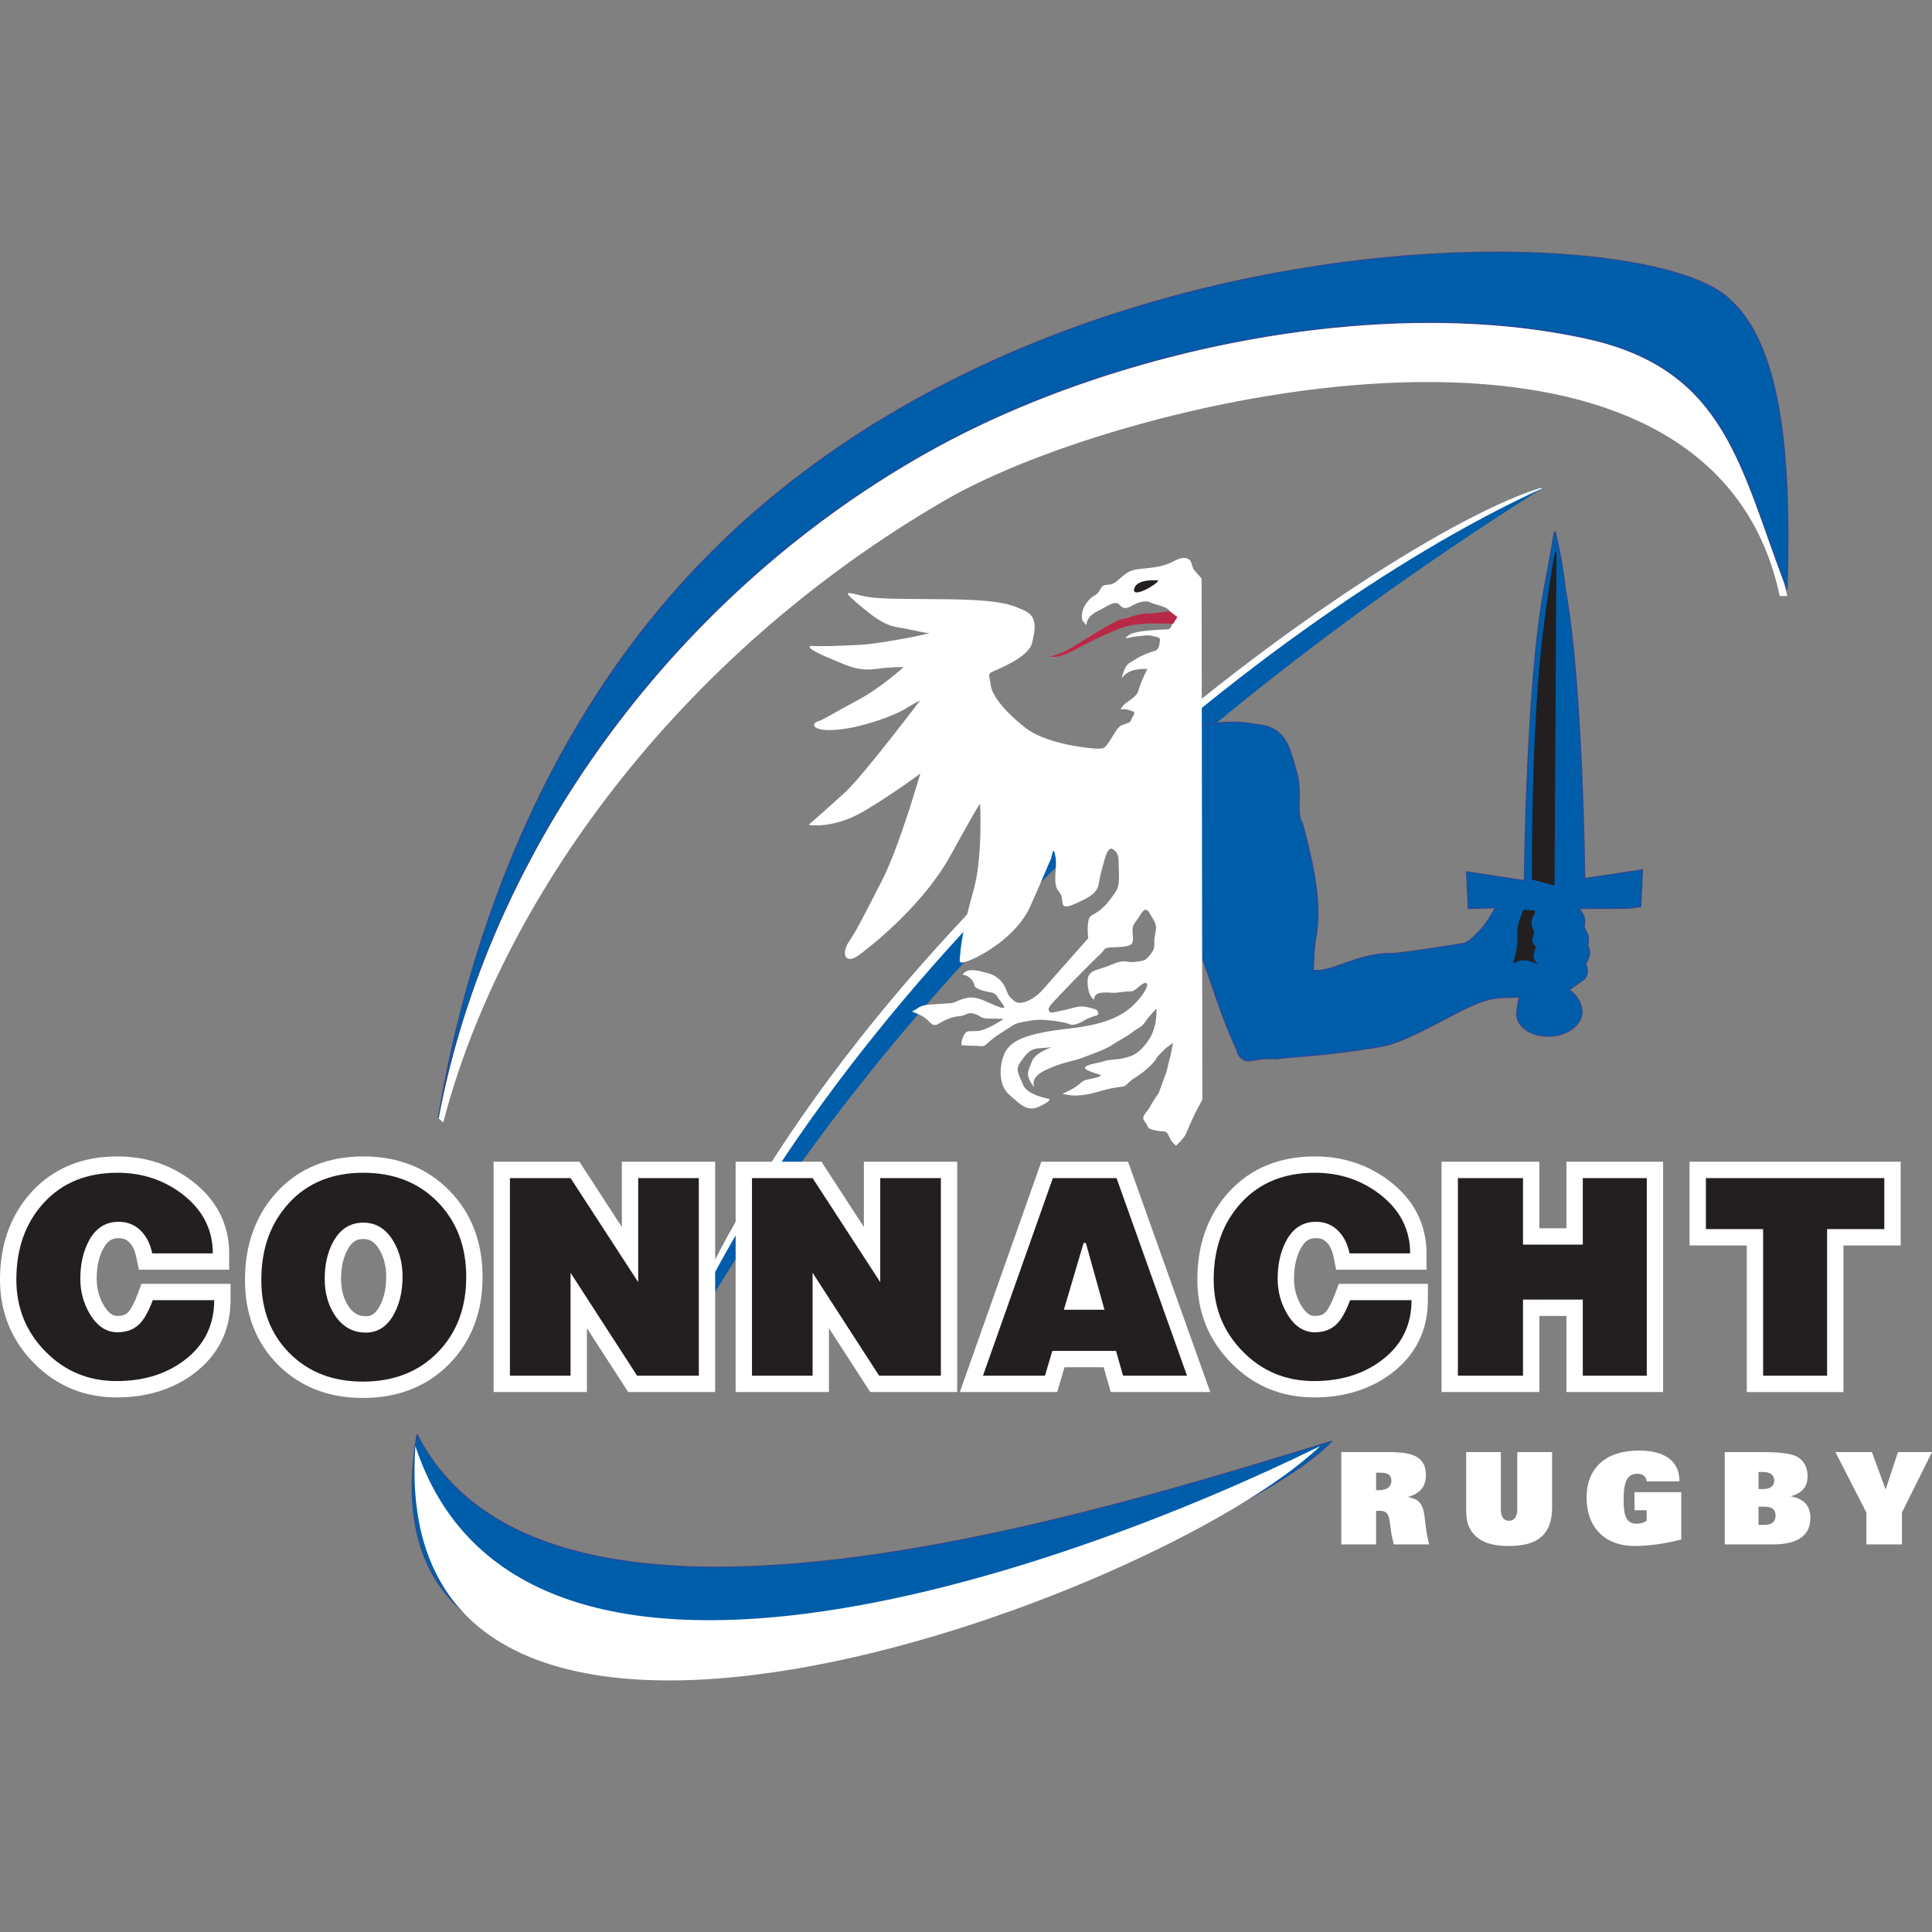
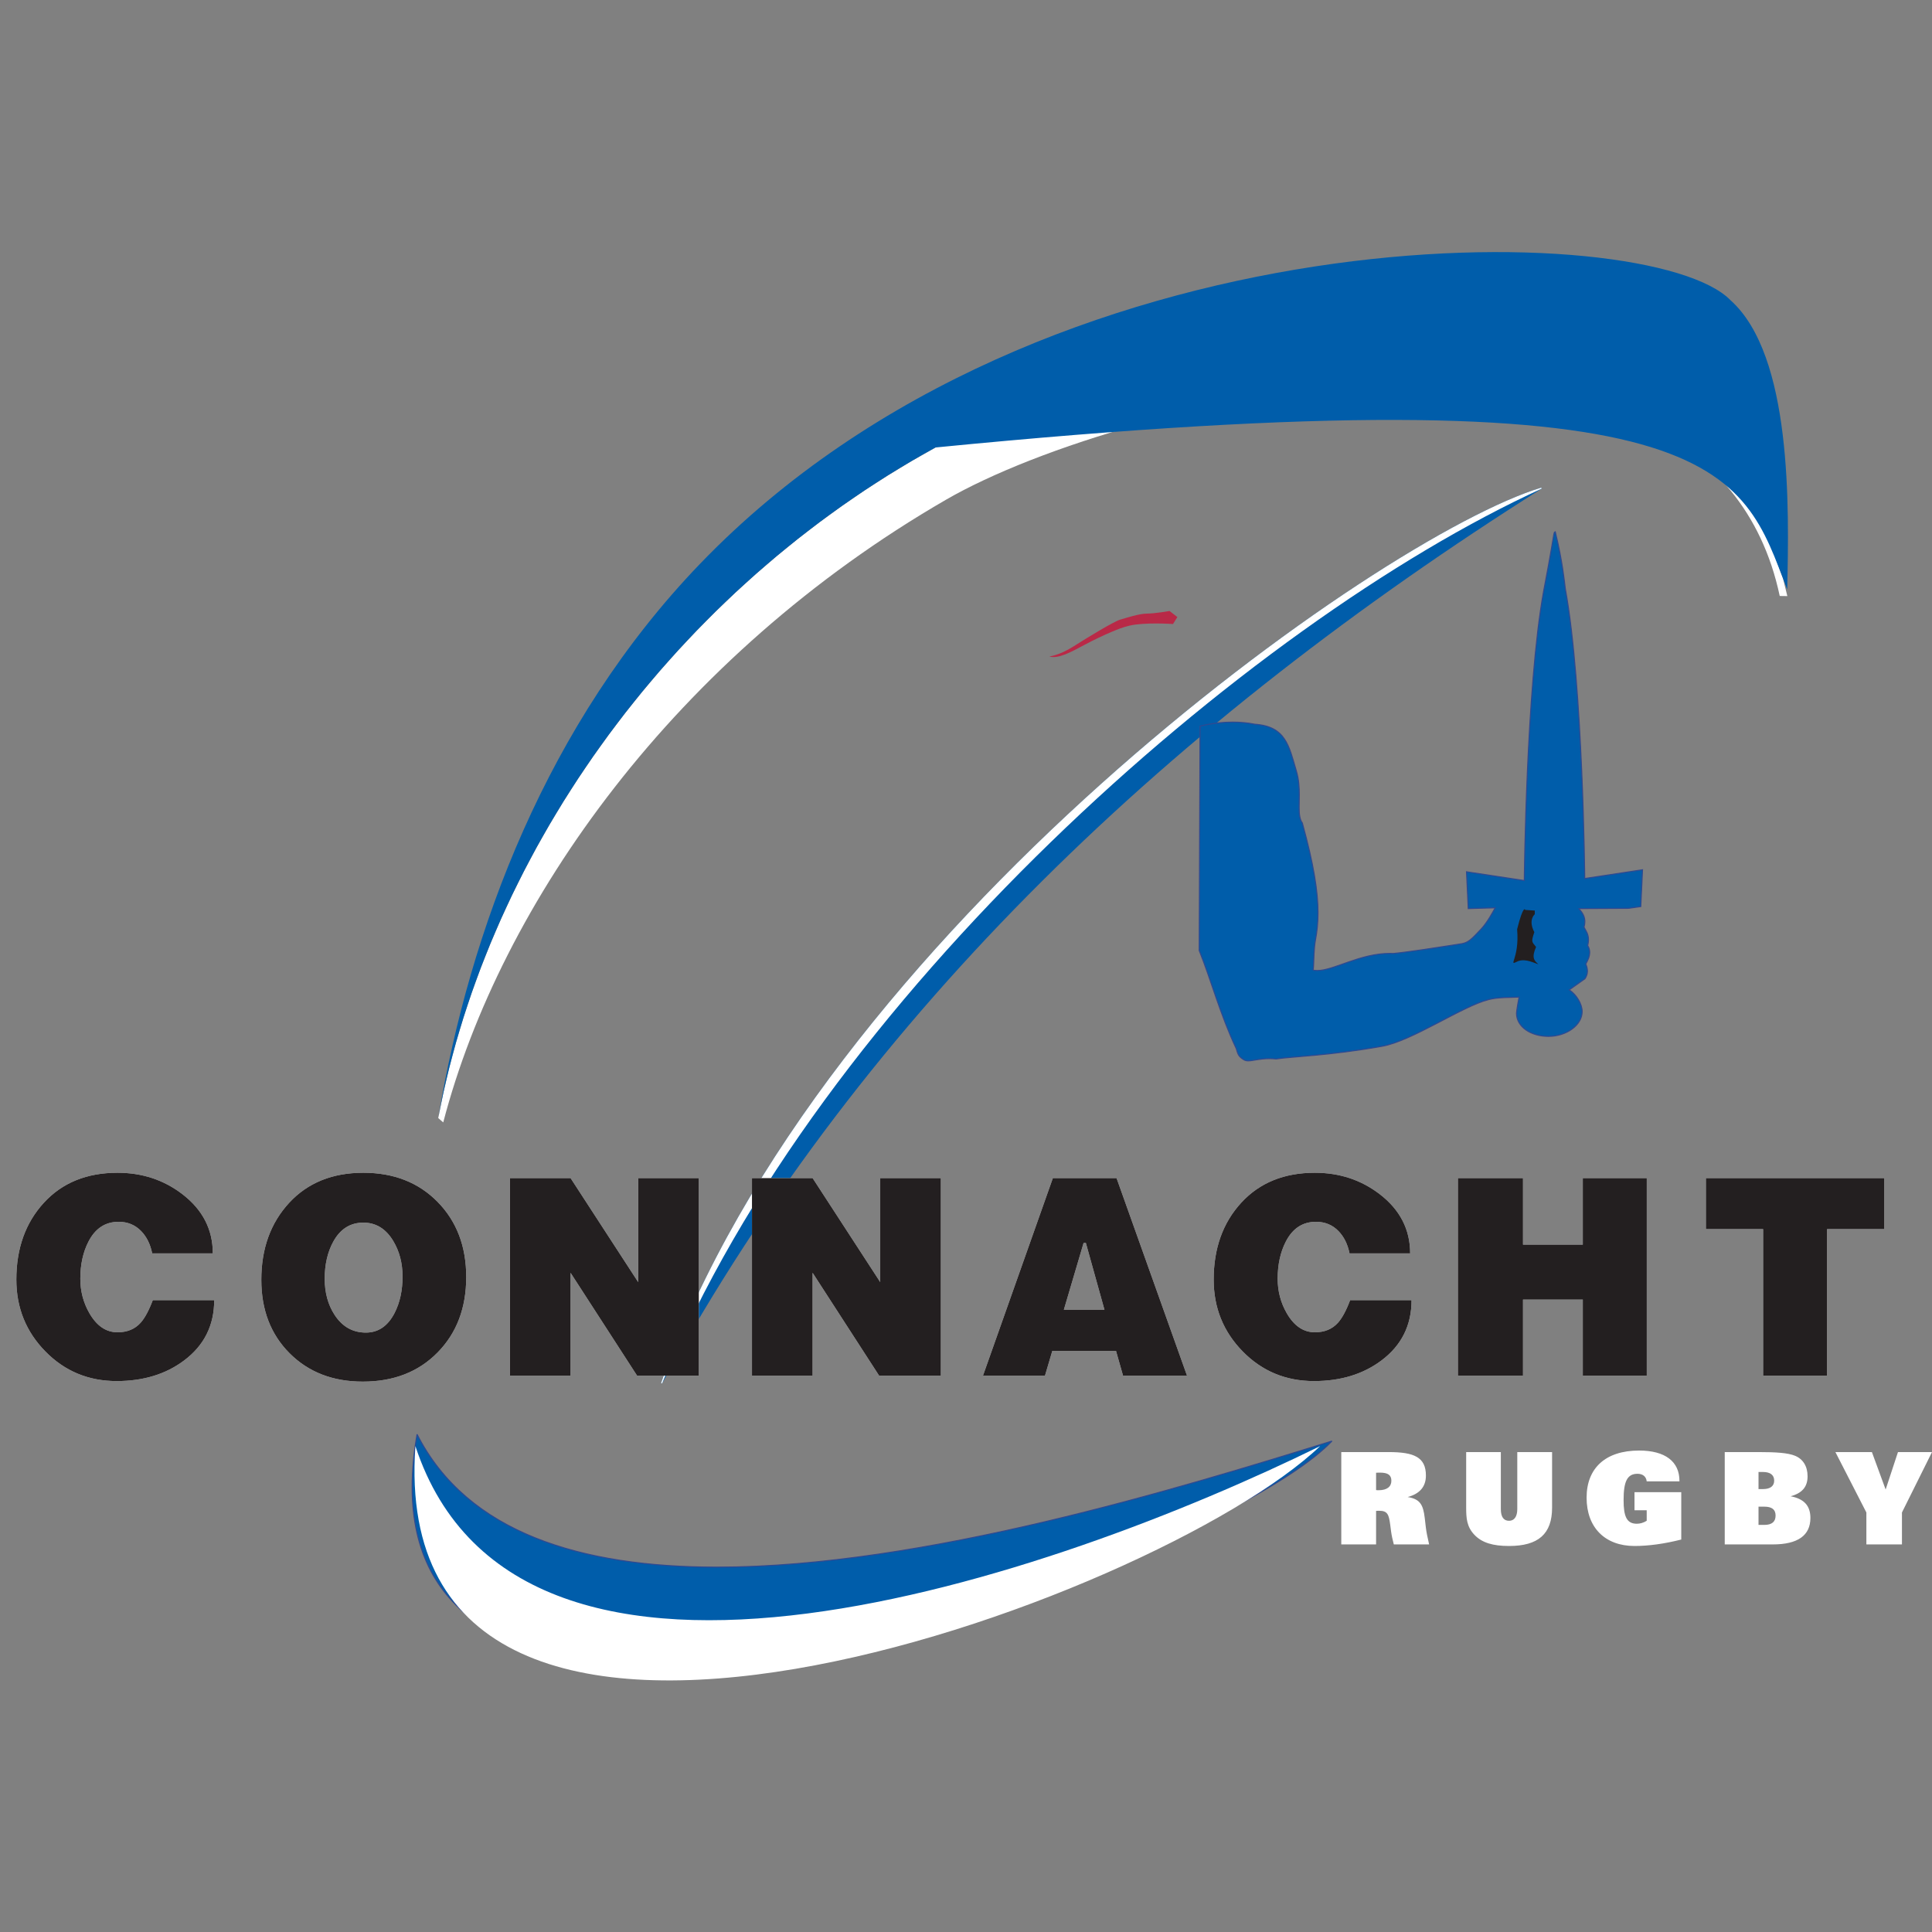
<svg xmlns="http://www.w3.org/2000/svg" version="1.1" x="0px" y="0px" width="1000px" height="1000px" viewBox="0 -130.209 1000 1000" overflow="visible" enable-background="new 0 -130.209 1000 1000" xml:space="preserve">
  <rect x="0" y="-130.209" width="1000" height="1000" fill="#808080" stroke="none" />
  <defs>
</defs>
  <path fill="#FFFFFF" d="M694.244,669.18h18.015v-17.35c0.598-0.066,1.201-0.066,1.662-0.066c4.317,0,4.971,2.061,5.653,7.249  l0.46,3.521c0.279,2.12,0.801,4.318,1.397,6.646h18.278c-0.796-3.521-1.414-6.378-1.661-8.51l-0.599-5.115  c-0.807-6.922-2.392-9.84-8.839-10.903c6.249-1.662,9.438-5.375,9.438-11.112c0-9.562-6.188-12.155-19.343-12.155h-24.462V669.18z   M712.259,641.062v-8.976c0.796-0.066,1.464-0.066,2.062-0.066c4.056,0,5.849,1.254,5.849,4.222c0,3.034-2.263,4.887-6.581,4.887  C713.193,641.129,712.724,641.129,712.259,641.062z M758.888,621.384v28.797c0,5.503,0.328,9.828,4.187,13.946  c3.987,4.256,9.771,5.864,18.015,5.864c15.155,0,22.266-6.263,22.266-19.811v-28.797H785.34v29.526c0,3.91-1.593,6.037-4.251,6.037  c-2.792,0-4.257-1.99-4.257-6.037v-29.526H758.888z M870.214,666.654v-24.528h-24.197v9.373h6.313v5.448  c-1.726,1.063-3.455,1.531-5.116,1.531c-5.253,0-6.846-3.789-6.846-12.229c0-9.374,1.726-13.63,7.177-13.63  c2.79,0,4.521,1.464,4.785,3.922h16.951v-0.264c0-9.973-7.377-15.688-20.873-15.688c-17.416,0-27.188,9.105-27.188,24.395  c0,15.49,9.573,25.007,24.796,25.007C853.129,669.991,861.306,668.915,870.214,666.654z M892.72,669.18h24.862  c12.896,0,19.477-4.588,19.477-13.693c0-6.314-3.26-9.903-10.239-11.233c5.985-1.593,8.777-4.907,8.777-10.325  c0-5.164-2.325-8.903-6.45-10.615c-3.715-1.541-9.91-1.929-18.811-1.929H892.72V669.18z M910.202,649.637h2.99  c3.925,0,5.849,1.462,5.849,4.588c0,3.257-1.932,4.853-5.849,4.853h-2.99V649.637z M910.202,640.53v-8.841h2.325  c3.788,0,5.787,1.585,5.787,4.488c0,2.771-2.004,4.353-5.721,4.353H910.202z M966.033,652.651v16.528h18.413v-16.528L1000,621.384  h-17.616l-6.381,19.379l-7.11-19.379h-18.89L966.033,652.651z" />
  <path fill-rule="evenodd" clip-rule="evenodd" fill="#005DAA" d="M342.436,585.763c106.794-195.35,265.609-343.41,455.414-463.3  C714.865,147.388,425.422,351.768,342.436,585.763z" />
  <path fill="#005DAA" d="M342.436,585.763l0.24,0.131c106.767-195.299,265.542-343.327,455.32-463.199l-0.225-0.494  c-83.11,24.986-372.529,229.341-455.592,463.47l0.497,0.223L342.436,585.763l0.257,0.092  c82.91-233.86,372.378-438.267,455.236-463.129l-0.079-0.262l-0.146-0.231c-189.832,119.907-348.686,268-455.508,463.4  L342.436,585.763l0.257,0.092L342.436,585.763z" />
  <path fill-rule="evenodd" clip-rule="evenodd" fill="#FFFFFF" d="M226.825,448.482l2.594,2.269  c29.692-113.792,120.162-241.293,260.248-322.318c92.488-53.494,394.369-125.029,431.519,49.842l3.939,0.052l-2.277-9.24  l-2.122-5.729l-2.051-5.656l-1.998-5.582l-1.951-5.502l-1.927-5.417l-1.916-5.329l-1.922-5.235l-1.941-5.137l-1.977-5.034  l-2.025-4.927l-2.095-4.815l-2.174-4.698l-2.271-4.578l-2.382-4.452l-2.51-4.322l-2.651-4.186l-2.81-4.046l-2.98-3.904l-3.173-3.754  l-3.373-3.602l-3.591-3.441l-3.829-3.282l-4.08-3.112l-4.341-2.943l-4.622-2.766l-4.917-2.585l-5.23-2.399l-5.555-2.209  l-5.898-2.016l-6.252-1.815l-6.628-1.612l-9.997-2.044l-10.172-1.748l-10.33-1.456l-10.474-1.169l-10.603-0.889l-10.724-0.612  l-10.825-0.342l-10.919-0.076l-10.988,0.184l-11.055,0.442l-11.103,0.691l-11.139,0.936l-11.159,1.177l-11.169,1.412l-11.161,1.644  l-11.144,1.869l-11.107,2.088l-11.064,2.304l-11.001,2.513l-10.927,2.721l-10.84,2.918l-10.74,3.112l-10.621,3.304l-10.496,3.488  l-10.352,3.665l-10.195,3.843l-10.026,4.012l-9.843,4.175l-9.644,4.335l-9.435,4.489l-9.21,4.64l-8.974,4.783l-12.443,7.057  l-12.222,7.402l-11.995,7.733l-11.764,8.06l-11.521,8.372L413,148.707l-11.023,8.968l-10.767,9.253l-10.5,9.527l-10.229,9.79  l-9.951,10.043l-9.667,10.29l-9.376,10.523l-9.082,10.749l-8.778,10.962l-8.469,11.168l-8.151,11.363l-7.833,11.547l-7.504,11.724  l-7.171,11.888l-6.828,12.045l-6.482,12.19l-6.13,12.325l-5.77,12.453l-5.404,12.568l-5.032,12.672l-4.653,12.771l-4.271,12.858  l-3.876,12.935l-3.481,13.002l-3.078,13.058L226.825,448.482z" />
-   <path fill-rule="evenodd" clip-rule="evenodd" fill="#005DAA" d="M925.059,174.88c0.947-42.277,2.661-121.027-29.324-149.671  C854.336-17.55,541.029-24.162,362.28,161.68c-79.253,82.396-119.23,189.603-135.455,286.803  c26.245-140.001,123.506-273.648,257.396-347.075c94.378-51.763,231.74-79.806,337.435-56.409  C894.369,61.095,900.955,112.745,925.059,174.88z" />
-   <path fill="#2F4991" d="M925.059,174.88l0.274,0.006c0.178-8.012,0.386-17.337,0.386-27.383  c-0.015-42.967-3.749-99.129-29.802-122.499l-0.183,0.204l0.195-0.191C881.677,10.335,836.024,0.016,774.856,0  C656.459,0.003,480.028,38.872,362.083,161.491c-79.304,82.449-119.298,189.708-135.528,286.948l0.538,0.094  c26.227-139.913,123.441-273.5,257.259-346.884c71.361-39.142,167.344-64.719,255.58-64.718c28.383,0,55.963,2.646,81.664,8.336  c36.299,8.042,56.031,24.911,69.755,47.55c13.722,22.642,21.396,51.078,33.452,82.163l0.529-0.092L925.059,174.88l0.255-0.099  c-12.047-31.052-19.719-59.506-33.494-82.249c-13.773-22.743-33.689-39.746-70.104-47.801c-25.747-5.7-53.365-8.348-81.782-8.348  c-88.341,0.001-184.388,25.595-255.842,64.784c-133.963,73.469-231.27,207.175-257.533,347.266l0.268,0.049l0.27,0.045  c16.218-97.162,56.179-204.316,135.382-286.658C480.261,39.405,656.568,0.544,774.856,0.548  c61.09-0.018,106.733,10.406,120.683,24.852l0.005,0.007l0.008,0.006c25.792,23.061,29.636,79.16,29.62,122.091  c0,10.039-0.207,19.358-0.388,27.37L925.059,174.88l0.255-0.099L925.059,174.88z" />
+   <path fill-rule="evenodd" clip-rule="evenodd" fill="#005DAA" d="M925.059,174.88c0.947-42.277,2.661-121.027-29.324-149.671  C854.336-17.55,541.029-24.162,362.28,161.68c-79.253,82.396-119.23,189.603-135.455,286.803  c26.245-140.001,123.506-273.648,257.396-347.075C894.369,61.095,900.955,112.745,925.059,174.88z" />
  <path fill-rule="evenodd" clip-rule="evenodd" fill="#005DAA" d="M786.265,385.877c-0.217,0.831-1.325,7.462-1.325,8.345  c0,7.059,7.446,11.987,16.575,11.987c9.128,0,17.401-5.757,17.401-12.815c0-3.97-3.018-8.892-6.702-11.246l8.151-5.772  c1.733-2.527,1.533-5.053,0.45-7.578c-0.129-0.292,3.788-5.184,0.974-9.569c1.232-5.087-0.712-7.214-1.909-9.541  c0.915-3.208,0.51-6.413-2.799-9.621l25.826-0.136l6.349-0.908l0.905-19.04l-29.917,4.533c0,0-0.908-99.729-9.975-149.592  c-0.242-0.659-1.004-12.477-5.268-29.862c-1.128,0.523,0.074-0.921-6.055,30.907c-9.063,49.864-9.972,149.591-9.972,149.591  l-29.918-4.532l0.908,19.039l13.938-0.403c-1.399,2.547-4.044,7.494-7.222,10.931c-5.303,5.735-6.841,6.977-9.902,7.627  c0,0-26.003,4.204-35.644,5.102c-17.597-0.806-32.964,10.612-41.578,8.574c0.578-0.168,0.188-9.625,1.315-15.556  c2.543-13.37,1.959-28.783-6.796-60.586c-3.537-4.749,0.267-15.545-3.067-26.845c-3.862-13.089-5.49-23.102-21.437-24.248  c-14.802-2.963-28.427,1.008-28.427,1.008c-0.144,37.884-0.292,78.194-0.436,116.078c6.263,15.596,10.791,33.048,19.155,50.769  c0.917,3.062,1.135,4.068,3.967,5.804c2.896,1.773,7.177-1.335,16.724-0.425c8.109-1.289,26.979-1.612,54.758-6.557  c15.396-2.658,41.638-20.812,55.126-24.147C775.022,385.888,782.477,386.095,786.265,385.877z" />
  <path fill="#2F4991" d="M786.265,385.877L786,385.809c-0.228,0.889-1.327,7.443-1.335,8.413c0,3.63,1.924,6.715,4.98,8.864  c3.06,2.154,7.257,3.396,11.869,3.397c9.228-0.007,17.648-5.799,17.676-13.09c-0.013-4.104-3.064-9.059-6.828-11.476l-0.148,0.23  l0.158,0.223l8.19-5.8l0.027-0.041c0.935-1.36,1.333-2.742,1.333-4.114c-0.002-1.255-0.329-2.497-0.855-3.726l-0.003-0.005  l-0.21,0.094h0.23l-0.021-0.094l-0.21,0.094h0.23h-0.129l0.126,0.033l0.003-0.033h-0.129l0.126,0.033  c0-0.028,0.144-0.302,0.337-0.646c0.578-1.061,1.661-3.107,1.664-5.435c0-1.184-0.287-2.441-1.063-3.652l-0.23,0.148l0.265,0.064  c0.282-1.164,0.403-2.183,0.403-3.088c0-3.121-1.43-4.88-2.335-6.643l-0.242,0.125l0.263,0.075c0.276-0.964,0.435-1.934,0.435-2.908  c0.003-2.337-0.93-4.686-3.307-6.984l-0.189,0.197l0.002,0.273l25.845-0.136l6.591-0.942l0.933-19.599l-30.249,4.583l0.042,0.271  l0.274-0.002c-0.003-0.008-0.905-99.729-9.979-149.639l-0.005-0.023l-0.008-0.021c-0.01-0.01-0.059-0.291-0.106-0.699  c-0.365-2.936-1.417-13.908-5.153-29.135l-0.079-0.323l-0.302,0.14l-0.391,0.211c-0.253,0.224-0.339,0.526-0.49,1.257  c-0.442,2.209-1.303,8.747-5.327,29.636c-9.071,49.914-9.974,149.632-9.977,149.641l0.274,0.002l0.042-0.271l-30.249-4.582  l0.938,19.64l14.206-0.411l-0.008-0.273l-0.24-0.132c-1.397,2.549-4.038,7.479-7.182,10.878c-5.317,5.744-6.776,6.909-9.759,7.545  l0.057,0.267l-0.045-0.27c-0.002,0-1.625,0.262-4.212,0.67c-7.761,1.225-24.199,3.758-31.411,4.43l0.024,0.272l0.013-0.273  c-0.605-0.027-1.209-0.041-1.811-0.041c-15.499,0.01-29.113,8.885-37.522,8.859c-0.779,0-1.511-0.076-2.196-0.236l-0.062,0.266  l0.076,0.262l0.277-0.305c0.136-0.387,0.188-1.134,0.245-2.213c0.155-3.211,0.2-9.119,0.986-13.249  c0.821-4.328,1.318-8.874,1.318-14.112c0-10.998-2.187-25.043-8.119-46.598l-0.016-0.05l-0.029-0.041  c-1.328-1.77-1.598-4.527-1.595-7.926c0-1.949,0.084-4.103,0.084-6.397c0-3.856-0.235-8.104-1.514-12.437  c-1.932-6.535-3.3-12.331-6.223-16.678c-2.921-4.351-7.432-7.195-15.457-7.766l-0.02,0.273l0.054-0.269  c-4.043-0.809-7.995-1.103-11.608-1.103c-9.686,0-16.934,2.112-16.949,2.117l-0.195,0.057l-0.002,0.204  c-0.144,37.884-0.292,78.194-0.436,116.078v0.053l0.02,0.049c6.255,15.572,10.786,33.035,19.162,50.784l0.248-0.116l-0.263,0.079  c0.893,3.034,1.207,4.217,4.086,5.958c0.72,0.439,1.516,0.598,2.406,0.598c2.463-0.007,5.726-1.154,10.929-1.154  c1.081,0,2.248,0.049,3.505,0.17l0.037,0.003l0.032-0.005c8.067-1.283,26.972-1.61,54.763-6.557  c15.502-2.69,41.747-20.851,55.146-24.151l0.005-0.003h0.002c4.512-1.289,11.958-1.09,15.765-1.306L786.265,385.877L786,385.809  L786.265,385.877l-0.015-0.272c-3.771,0.219-11.232,0.003-15.883,1.325l0.074,0.264l-0.066-0.266  c-13.577,3.372-39.817,21.518-55.106,24.144c-27.767,4.941-46.602,5.263-54.754,6.557l0.043,0.27l0.026-0.272  c-1.275-0.121-2.46-0.173-3.559-0.173c-5.275,0.003-8.629,1.16-10.929,1.155c-0.828-0.003-1.509-0.144-2.119-0.518  c-2.785-1.73-2.906-2.562-3.849-5.65l-0.008-0.021l-0.007-0.017c-8.352-17.692-12.878-35.135-19.147-50.754l-0.255,0.102  l0.274,0.001c0.144-37.884,0.292-78.194,0.436-116.077l-0.274-0.001l0.076,0.262c0.006-0.001,1.789-0.522,4.788-1.046  c3-0.524,7.205-1.048,12.008-1.048c3.583,0,7.501,0.292,11.5,1.093l0.018,0.002l0.017,0.002c7.922,0.576,12.198,3.312,15.042,7.524  c2.845,4.219,4.222,9.974,6.153,16.528c1.256,4.255,1.491,8.447,1.491,12.28c0,2.28-0.084,4.433-0.084,6.397  c0.005,3.419,0.242,6.28,1.701,8.252l0.221-0.163l-0.265,0.073c5.928,21.53,8.102,35.528,8.102,46.452  c0,5.204-0.492,9.711-1.311,14.011c-0.568,2.995-0.752,6.849-0.868,9.979c-0.057,1.564-0.099,2.948-0.161,3.943  c-0.029,0.497-0.066,0.898-0.11,1.166l-0.064,0.287l-0.015,0.031l0.143,0.102l-0.047-0.163l-0.096,0.062l0.143,0.102l-0.047-0.163  l0.015,0.528c0.73,0.173,1.507,0.251,2.32,0.251c8.721-0.026,22.204-8.869,37.522-8.859c0.594,0,1.188,0.014,1.786,0.041  l0.017,0.001l0.021-0.002c9.662-0.9,35.657-5.103,35.662-5.104l0.008-0.001l0.005-0.001c3.141-0.664,4.759-1.982,10.046-7.709  c3.213-3.476,5.859-8.438,7.262-10.986l0.229-0.418l-14.148,0.41l-0.878-18.438l29.897,4.53l0.005-0.315  c0-0.005,0.013-1.557,0.057-4.381c0.295-19.762,1.983-101.576,9.91-145.164c3.064-15.913,4.296-23.514,4.902-27.197  c0.302-1.838,0.455-2.708,0.583-3.099l0.142-0.277l0.274-0.134l-0.116-0.249l-0.265,0.066c2.129,8.682,3.383,15.974,4.135,21.176  c0.376,2.602,0.628,4.682,0.799,6.153c0.087,0.736,0.153,1.318,0.205,1.741c0.058,0.432,0.084,0.664,0.137,0.82l0.257-0.094  l-0.27,0.049c4.528,24.904,7.023,62.299,8.384,93.458c0.681,15.58,1.076,29.603,1.304,39.729c0.113,5.063,0.183,9.154,0.225,11.978  c0.045,2.824,0.058,4.376,0.058,4.381l0.005,0.315l29.897-4.531l-0.878,18.48l-6.106,0.873l-25.81,0.136l-0.188,0.47  c2.293,2.227,3.139,4.402,3.142,6.591c0,0.914-0.151,1.833-0.413,2.757l-0.029,0.104l0.049,0.096c0.95,1.844,2.271,3.45,2.273,6.393  c0,0.857-0.114,1.832-0.389,2.959l-0.027,0.114l0.064,0.098c0.715,1.118,0.975,2.259,0.977,3.356c0,1.482-0.484,2.881-0.975,3.947  c-0.244,0.534-0.492,0.984-0.678,1.324l-0.229,0.429l-0.116,0.346l0.027,0.131l0.25-0.112l-0.253,0.107  c0.507,1.184,0.812,2.354,0.812,3.511c0,1.268-0.358,2.525-1.234,3.805l0.226,0.154l-0.158-0.224l-8.483,6.007l0.342,0.219  c3.605,2.291,6.588,7.18,6.576,11.016c0.002,3.416-2.004,6.546-5.164,8.833c-3.156,2.285-7.457,3.711-11.963,3.708  c-4.516,0.003-8.606-1.221-11.552-3.295c-2.948-2.08-4.749-4.989-4.749-8.418c-0.008-0.796,1.108-7.502,1.315-8.275l0.095-0.363  l-0.374,0.021L786.265,385.877z" />
  <path fill-rule="evenodd" clip-rule="evenodd" fill="#231F20" d="M785.261,350.764c3.314-13.197,4.205-10.001,4.205-10.001  l4.936,0.346v1.904c0,0-3.62,2.881-0.223,9.254c-1.874,5.362-1.14,5.025,0.891,7.665c-2.436,5.48-1.017,7.105,1.217,8.931  c-2.022-0.455-6.381-3.062-10.488-1.605C779.874,370.175,786.621,366.592,785.261,350.764z" />
-   <path fill-rule="evenodd" clip-rule="evenodd" fill="#FFFFFF" d="M621.948,169.258l-4.256-4.906l-1.417-4.204  c0,0-2.127-3.505-8.51,0c-6.384,3.503-12.765,3.503-18.438,4.204c-5.674,0.701-7.094,2.803-11.347,6.308  c-4.254,3.505-6.383,0-8.51,4.205c-2.128,4.206-3.545,2.102-7.09,7.008c-3.547,4.907-2.129,9.111-2.129,9.111l2.082,2.446  c0,0-0.31-4.28,5.258-7.031c5.568-2.751,9.59-6.114,11.754-3.668c2.166,2.445,3.714,2.139,6.496,0.611  c2.783-1.528,6.804-3.057,9.279-1.835c2.476,1.224,7.425,1.835,9.9,3.975c2.473,2.14-17.322,1.835-23.51,4.586  c-6.187,2.75-17.322,8.558-24.127,13.45c-6.805,4.891-9.279,5.196-12.373,5.808c-3.093,0.611,1.547,2.139,13.301-4.28  c11.754-6.42,20.726-10.7,25.054-11.616c4.333-0.918,10.519-0.918,13.612-1.223c3.092-0.306,9.589,0.305,9.589,0.305  s0,3.057-2.476,3.057c-2.474,0-11.753,0.612-14.537,1.223c-2.785,0.612-4.021,0.612-6.188,2.446c-2.164,1.833,1.549,0.305,4.64,0  c3.097-0.306,5.879-0.917,8.354-0.306c2.474,0.611,4.328,0.611,4.021,2.445c-0.312,1.834-0.312,4.586-2.476,5.197  s-7.115,2.445-9.9,4.28c-2.782,1.834-4.328,2.139-5.564,4.585c-1.239,2.444-1.859,5.502-1.859,5.502s1.548-2.751,5.26-3.974  c3.713-1.223,8.043-0.917,8.043-0.917s-2.476,4.892-3.712,8.254s-0.618,3.975-3.403,6.419c-2.785,2.446-4.021,2.446-5.876,4.892  c-1.855,2.445-0.312,0.611,2.784,1.528c3.092,0.917,4.328,0.917,2.783,3.362c-1.546,2.446-0.619,2.753-3.095,3.669  c-2.473,0.917-3.709,0.917-5.564,3.668c-1.858,2.752-3.095,5.197-4.333,6.726c-1.236,1.528-1.236,2.751-4.948,2.751  c-3.713,0-26.912-2.141-38.047-11.006c-11.136-8.865-17.012-16.812-17.631-21.703c-0.619-4.892-1.856-5.809,0.619-7.031  c2.475-1.223,18.868-7.336,20.724-14.979c1.855-7.642,2.783-13.756-4.021-16.812c-6.805-3.057-12.063-5.503-39.902-5.81  c-27.839-0.306-36.5,0-44.233-1.834c-7.732-1.834-10.517-3.057-1.856,4.28c8.661,7.337,13.61,11.006,21.343,12.229  c7.732,1.222,12.064,2.751,15.157,2.751c3.094,0-24.126,5.503-34.953,6.114c-10.827,0.611-21.344,0.917-24.747,0.611  c-3.402-0.306-3.093,1.528,7.114,5.808c10.209,4.28,15.467,7.336,25.056,6.114c9.588-1.222,14.539-0.917,14.539-0.917  s-11.754,10.699-23.818,17.119c-12.064,6.419-17.631,10.088-20.725,11.006c-3.092,0.916-3.403,5.196,9.59,4.278  c12.992-0.917,30.003-7.336,35.571-10.699c5.568-3.364,8.042-4.585,8.042-4.585s-29.695,39.128-38.665,47.383  c-8.97,8.253-19.178,17.119-19.178,17.119s12.683,2.445,29.077-7.338c16.393-9.781,28.766-19.258,28.766-19.258  s-10.826,37.906-19.796,55.331c-8.97,17.424-12.683,25.066-17.013,31.487s-2.165,12.534,5.258,7.031  c7.424-5.503,33.407-26.29,47.326-51.663c13.92-25.372,15.158-26.595,15.158-26.595s1.546,27.512-3.403,44.937  c-4.949,17.426-6.496,27.818-6.805,32.403c-0.309,4.585-1.547,6.114,4.331,3.974c5.877-2.139,24.745-12.227,31.86-28.122  c7.114-15.898,9.589-22.318,10.516-24.151c0.929-1.834,1.238-8.254,2.475-1.834c1.238,6.419-1.854,14.367,1.857,18.341  c3.711,3.975-1.237,10.395,8.042,6.42c9.278-3.975,12.063-6.42,12.682-11.005c0.62-4.585,2.475-10.394,2.475-10.394  s1.856-8.865,4.64-7.031s3.095,3.669,3.095,8.254c0,4.585,0.926,10.088-1.548,13.756c-2.475,3.667-4.33,6.42-8.041,9.477  c-3.713,3.057-5.568,2.139-6.187,6.114c-0.62,3.974,0,8.56,0,8.56s-19.798,22.315-23.509,26.596  c-3.713,4.278-11.136,8.864-14.848,5.807c-3.712-3.057-3.094-3.667-4.331-6.42c-1.238-2.75-3.712-6.418-9.281-7.946  c-5.567-1.528-9.588-2.446-12.062-0.307c-2.475,2.139,0.309,0,3.403,3.364c3.093,3.361,0,3.667,4.64,5.502  c4.64,1.833,7.114,0.611,8.969,3.668c1.857,3.057,6.497,7.338,0.619,5.196c-5.877-2.14-10.826-5.808-16.395-4.586  c-5.567,1.222-5.258,2.446-8.97,2.75c-3.712,0.308-4.949,0.308-9.279,0.614c-4.331,0.307-5.259,0.61-8.043,2.445  c-2.784,1.833-3.094,0.611,2.165,3.055c5.258,2.448,5.568,6.727,9.281,4.585c3.711-2.137,6.804-3.665,10.826-3.972  c4.02-0.307,4.02-2.446,8.042-1.222c4.021,1.222,2.165,2.443,8.352,2.443c6.187,0,6.496,0.307,6.496,0.307s-8.661,5.81-13.301,6.113  c-4.64,0.307-5.568-0.61-7.114,2.14c-1.547,2.753-1.238,5.196-1.238,5.196s3.093,0.307,6.496,0.307s4.64,0.917,6.496-0.918  c1.856-1.832,5.259-4.278,5.259-4.278l8.042-5.196c0,0,1.546-1.222,4.949-1.835c3.401-0.613,5.877-1.222,9.279-1.222  c3.401,0,4.948,0.305,7.732,0.608c2.784,0.307,3.094,0.613,5.259,0.92s2.783,1.835,6.187,0.608c3.402-1.222,2.475-1.222,4.949-2.443  c2.474-1.222,5.877-2.142,5.877-2.142s0.928-2.443-1.547-3.055c-2.475-0.61-5.877-2.139-10.208-0.917  c-4.33,1.222-12.062,2.75-12.062,2.75s-3.403-0.611-0.311-4.278c3.094-3.671,21.034-22.012,25.056-25.679s0.928-3.667,8.663-3.974  c7.731-0.307,8.659-1.222,8.659-4.585s-1.237-5.503,1.545-8.864c2.785-3.363,4.333-8.866,7.115-3.977  c2.785,4.892,4.021,5.505,2.785,10.702c-1.239,5.196,0.928,6.111-2.164,10.088c-3.097,3.972-3.403,3.667-8.354,4.278  c-4.946,0.614-4.64-1.835-12.372,1.529c-7.733,3.363-12.373,2.142-12.063,9.477c0.311,7.335,3.403,8.56,3.403,8.56  s-0.619-3.363,4.33-3.668c4.948-0.307,3.712,0.611,9.896-0.307c6.188-0.915,4.642,0.918,9.281-3.057s5.879-0.613-0.309,6.725  c-6.188,7.338-14.539,12.838-36.5,15.286c-21.962,2.446-28.459,6.114-31.861,10.699c-3.403,4.585-5.567,17.423,0.928,23.232  c6.497,5.808,9.589,9.171,15.776,6.421c6.186-2.753,5.258-3.975,5.258-3.975s-11.444-1.835-13.609-7.338  c-2.166-5.503-4.331-7.642-1.238-11.921c3.094-4.28,4.639-6.727,10.208-7.031c5.567-0.307,6.187-0.613,6.187-0.613  s-8.661,2.753-10.517,7.338c-1.856,4.586-2.783,6.114-1.547,9.171c1.237,3.057,2.783,4.281,2.783,4.281s-3.093-4.893,6.497-9.171  c9.589-4.281,12.062-3.67,18.559-6.116c6.497-2.445,12.373-4.585,15.466-6.725c3.095-2.139,7.116-3.974,10.208-6.42  s4.64-2.446,6.494-5.196c1.857-2.75,5.879-7.031,5.879-7.031s0.928,9.478-4.33,16.812c-5.258,7.338-8.971,7.949-12.683,8.866  c-3.71,0.918-7.733,0.611-9.897,1.528c-2.165,0.918-13.611,2.14-8.972,4.586c4.64,2.445,10.518,2.445,4.64,3.974  c-5.876,1.528-5.567,0.611-8.659,3.361c-3.095,2.753-8.662,4.892-8.662,4.892s5.877,2.753,18.25-0.917  c12.371-3.668,12.991-1.833,14.849-3.668c1.855-1.835,2.474-2.446,5.877-4.585c3.402-2.14,8.66-7.031,9.279-8.56  c0.618-1.528,5.258-5.808,5.258-5.808l3.712-2.752l-1.239,6.113l-2.164,8.866l-4.021,11.006c0,0-3.094,4.278-4.64,7.335  c-1.545,3.057-4.948,4.585-2.476,7.643c2.476,3.057,0.312,3.057,4.951,4.28c4.64,1.223,5.877-0.61,7.425,3.058  c1.546,3.667,3.71,4.892,3.71,4.892s4.021-3.363,5.258-6.42c1.239-3.058,3.715-8.56,4.64-10.396c0.93-1.835,3.715-7.031,3.715-7.031  L621.948,169.258z" />
  <path fill-rule="evenodd" clip-rule="evenodd" fill="#B92947" d="M605.358,186.039l4.044,3.144l-2.245,3.593  c0,0-14.847-1.009-22.588,0.862c-3.631,0.878-5.703,1.747-8.946,3.094c-4.133,1.714-9.641,4.352-14.271,6.821  c-6.735,3.592-13.486,7.419-18.203,6.046c-0.39-0.006,4.946-0.422,12.365-5.147c7.418-4.726,21.121-13.03,24.262-13.929  c3.144-0.897,9.833-3.136,13.875-3.136C597.692,187.387,605.358,186.039,605.358,186.039z" />
-   <path fill-rule="evenodd" clip-rule="evenodd" fill="#231F20" d="M587.187,174.109c-2.222,6.179,11.692-1.76,12.393-3.831  C599.592,170.243,588.991,169.093,587.187,174.109z" />
-   <path fill-rule="evenodd" clip-rule="evenodd" fill="#231F20" d="M805.615,156.381l-0.984,171.797l-11.703-3.135  c0,0-0.584-79.984,5.921-129.855C805.353,145.317,805.615,156.381,805.615,156.381z" />
  <path fill-rule="evenodd" clip-rule="evenodd" fill="#FFFFFF" d="M342.436,585.763c81.274-198.945,303.043-393.503,455.414-463.3  C714.865,147.388,425.422,351.768,342.436,585.763z" />
  <path fill="#FFFFFF" d="M342.436,585.763l0.253,0.104c81.223-198.849,302.975-393.4,455.274-463.155l-0.192-0.511  c-83.11,24.986-372.529,229.341-455.592,463.47l0.511,0.195L342.436,585.763l0.257,0.092  c82.91-233.86,372.378-438.267,455.236-463.129l-0.079-0.262l-0.114-0.249c-152.442,69.838-374.229,264.403-455.554,463.445  L342.436,585.763l0.257,0.092L342.436,585.763z" />
  <path fill-rule="evenodd" clip-rule="evenodd" fill="#005DAA" d="M215.868,612.193c-40.198,229.727,409.845,70.168,473.538,3.494  C557.976,656.342,281.535,741.394,215.868,612.193z" />
  <path fill="#2F4991" d="M215.868,612.193l-0.27-0.047c-1.715,9.804-2.54,18.904-2.54,27.336  c-0.007,34.221,13.601,57.453,36.238,72.072c22.634,14.621,54.258,20.663,90.342,20.663c63.774,0,141.498-18.88,208.165-42.857  c66.667-23.981,122.249-53.029,141.802-73.484l-0.279-0.45c-79.337,24.543-211.511,65.254-318.208,65.252  c-70.06-0.003-129.059-17.545-155.006-68.608l-0.513,0.077L215.868,612.193l-0.244,0.123c26.104,51.348,85.37,68.91,155.493,68.907  c106.827-0.002,239.024-40.732,318.371-65.273l-0.082-0.263l-0.197-0.188c-19.395,20.312-74.974,49.394-141.592,73.346  c-66.622,23.963-144.31,42.828-207.979,42.825c-36.024,0.003-67.553-6.039-90.045-20.576  c-22.488-14.537-35.981-37.535-35.988-71.612c0-8.396,0.821-17.463,2.533-27.242L215.868,612.193l-0.244,0.123L215.868,612.193z" />
  <path fill-rule="evenodd" clip-rule="evenodd" fill="#FFFFFF" d="M215.01,618.295c-16.051,227.263,384.24,80.204,468.293,0  C546.274,685.579,268.843,782.022,215.01,618.295z" />
  <path fill="#FFFFFF" d="M110.868,542.762c0,13.021-5.19,23.426-15.599,31.224c-9.455,7.086-21.064,10.647-34.876,10.647  c-14.58,0-26.879-5.112-36.894-15.319C13.471,559.095,8.46,546.694,8.46,532.112c0-16.159,4.748-29.41,14.222-39.751  c9.494-10.367,22.211-15.549,38.145-15.549c12.739,0,23.954,3.695,33.573,11.08c10.497,8.06,15.752,18.281,15.752,30.64H78.773  c-0.968-4.775-2.87-8.597-5.693-11.515c-3.098-3.208-6.996-4.825-11.667-4.825c-6.896,0-12.084,3.403-15.601,10.212  c-2.815,5.448-4.237,11.871-4.237,19.251c0,6.435,1.552,12.36,4.673,17.794c3.797,6.616,8.655,9.933,14.579,9.933  c5.079,0,9.04-1.68,11.974-4.954c2.121-2.367,4.237-6.228,6.279-11.666H110.868z M241.317,530.787  c0,15.957-4.923,28.961-14.808,39.036c-9.874,10.065-22.775,15.091-38.733,15.091c-15.471,0-28.084-4.877-37.863-14.655  c-9.777-9.779-14.655-22.444-14.655-38.018c0-16.135,4.774-29.413,14.374-39.828c9.574-10.392,22.392-15.601,38.426-15.601  c15.752,0,28.577,5.025,38.451,15.089C236.394,501.979,241.317,514.932,241.317,530.787z M208.356,530.508  c0-6.923-1.603-13.054-4.827-18.41c-3.796-6.31-8.936-9.473-15.472-9.473c-6.793,0-11.999,3.321-15.601,9.933  c-2.907,5.337-4.391,11.718-4.391,19.098c0,7.199,1.694,13.441,5.107,18.687c3.99,6.142,9.396,9.193,16.211,9.193  c6.409,0,11.391-3.381,14.886-10.212C207.004,543.977,208.356,537.704,208.356,530.508z M361.704,581.851h-31.941l-34.441-53.26  v53.26h-31.379V479.568h31.379l35.004,53.848v-53.848h31.378V581.851z M486.985,581.851h-31.939l-34.443-53.26v53.26h-31.378  V479.568h31.378l35.005,53.848v-53.848h31.378V581.851z M614.405,581.851h-33.112l-3.65-12.844H544.68l-3.804,12.844h-32.094  l36.179-102.282h32.961L614.405,581.851z M571.667,547.713l-9.627-34.569h-1.173l-10.215,34.569H571.667z M730.614,542.762  c0,13.021-5.196,23.429-15.601,31.224c-9.455,7.083-21.066,10.647-34.879,10.647c-14.577,0-26.881-5.117-36.893-15.319  c-10.023-10.219-15.039-22.619-15.039-37.201c0-16.159,4.751-29.413,14.224-39.751c9.496-10.365,22.209-15.549,38.144-15.549  c12.739,0,23.957,3.695,33.572,11.08c10.496,8.058,15.755,18.281,15.755,30.64h-31.38c-0.97-4.775-2.871-8.599-5.693-11.515  c-3.097-3.205-6.994-4.825-11.668-4.825c-6.893,0-12.084,3.405-15.599,10.212c-2.812,5.445-4.236,11.871-4.236,19.251  c0,6.435,1.553,12.36,4.669,17.794c3.799,6.613,8.656,9.933,14.58,9.933c5.079,0,9.044-1.682,11.975-4.954  c2.119-2.367,4.239-6.228,6.279-11.666H730.614z M852.367,581.851h-33.115v-39.396h-30.944v39.396h-33.701V479.568h33.701v34.443  h30.944v-34.443h33.115V581.851z M975.315,505.969h-29.616v75.882h-33.115v-75.882h-29.618v-26.4h92.35V505.969z" />
-   <path fill="#FFFFFF" d="M110.868,542.762h-8.46c-0.009,5.396-1.049,9.855-3.005,13.791c-1.97,3.927-4.904,7.429-9.207,10.661h-0.001  c-3.943,2.953-8.287,5.154-13.203,6.66c-4.916,1.504-10.418,2.298-16.6,2.298c-6.306-0.005-11.861-1.091-16.914-3.186  c-5.05-2.103-9.646-5.229-13.94-9.599c-4.308-4.396-7.397-9.084-9.475-14.208c-2.069-5.129-3.139-10.741-3.142-17.067  c0.001-7.256,1.062-13.612,3.063-19.206c2.009-5.597,4.944-10.464,8.937-14.829l0.121-0.134l-0.12,0.131  c3.958-4.308,8.402-7.409,13.611-9.541c5.208-2.119,11.238-3.257,18.294-3.26c5.554,0.003,10.617,0.799,15.307,2.345  c4.689,1.551,9.022,3.846,13.115,6.986c4.422,3.4,7.449,7.002,9.44,10.864c1.98,3.871,2.993,8.078,3.004,13.063h8.46v-8.46H78.773  v8.46l8.292-1.682c-1.201-6.007-3.805-11.497-7.904-15.717l0.005,0.008c-2.282-2.372-5.039-4.299-8.094-5.558  c-3.053-1.267-6.352-1.857-9.66-1.853c-4.824-0.022-9.666,1.267-13.703,3.935c-4.055,2.651-7.157,6.471-9.416,10.855  c-3.537,6.838-5.186,14.681-5.181,23.134c-0.017,7.793,1.939,15.326,5.797,22.009l-0.077-0.134l0.076,0.131  c2.364,4.115,5.302,7.654,9.064,10.227c3.737,2.582,8.311,3.984,12.853,3.954c3.465,0.003,6.883-0.581,10.042-1.899  c3.159-1.306,5.99-3.354,8.232-5.868c3.262-3.697,5.613-8.332,7.899-14.337l-7.92-2.976v8.461h31.788V542.762h-8.46H110.868v-8.461  H73.22l-2.06,5.486c-1.799,4.872-3.68,7.958-4.661,8.994c-0.691,0.76-1.309,1.188-2.133,1.541c-0.823,0.342-1.925,0.596-3.539,0.599  c-1.382-0.029-2.199-0.284-3.321-1.017c-1.097-0.739-2.487-2.166-3.92-4.667l0.078,0.137l-0.079-0.139  c-2.384-4.185-3.532-8.503-3.549-13.58c0.005-6.307,1.199-11.31,3.293-15.366c1.26-2.426,2.51-3.715,3.653-4.466  c1.16-0.735,2.361-1.148,4.432-1.17c1.364,0.005,2.349,0.223,3.188,0.566c0.837,0.351,1.577,0.838,2.393,1.674l0.005,0.008  c1.547,1.617,2.747,3.769,3.482,7.312l1.375,6.779h46.757v-8.461c0.011-7.372-1.604-14.455-4.876-20.799  c-3.262-6.354-8.111-11.896-14.185-16.551c-5.528-4.246-11.612-7.491-18.119-9.635c-6.508-2.147-13.421-3.198-20.607-3.195  c-8.877-0.003-17.172,1.449-24.68,4.513c-7.507,3.05-14.168,7.725-19.705,13.783l-0.121,0.131l0.122-0.133  c-5.481,5.975-9.658,12.904-12.392,20.557c-2.74,7.656-4.054,16.006-4.052,24.909c-0.004,8.256,1.432,16.135,4.375,23.406  c2.936,7.276,7.365,13.899,13.084,19.721c5.719,5.837,12.281,10.37,19.529,13.375c7.245,3.013,15.13,4.483,23.404,4.479  c7.631,0,14.839-0.986,21.545-3.037c6.705-2.045,12.894-5.166,18.405-9.299l-0.183,0.136l0.182-0.136  c6.107-4.565,10.972-10.164,14.2-16.645c3.241-6.472,4.796-13.726,4.788-21.351v-8.461h-8.461V542.762z M241.317,530.787h-8.461  c-0.002,7.112-1.092,13.298-3.147,18.724c-2.065,5.429-5.083,10.143-9.24,14.387c-4.146,4.217-8.766,7.269-14.117,9.363  c-5.351,2.083-11.48,3.19-18.577,3.193c-6.852-0.003-12.793-1.073-18.012-3.092c-5.22-2.025-9.762-4.991-13.868-9.087  c-4.091-4.1-7.054-8.65-9.082-13.896c-2.02-5.243-3.093-11.23-3.095-18.138c0.001-7.236,1.066-13.588,3.085-19.189  c2.027-5.604,4.995-10.496,9.049-14.903l0.001-0.002c3.997-4.326,8.49-7.447,13.75-9.591c5.261-2.135,11.346-3.279,18.453-3.282  c6.981,0.003,13.033,1.105,18.341,3.186c5.307,2.09,9.917,5.145,14.071,9.368c4.161,4.251,7.18,8.958,9.244,14.359  c2.054,5.401,3.141,11.545,3.143,18.601H241.317h8.46c0.002-8.8-1.373-17.062-4.25-24.618c-2.87-7.558-7.255-14.366-12.979-20.193  c-5.721-5.839-12.46-10.33-19.971-13.269c-7.512-2.947-15.749-4.357-24.52-4.354c-8.927-0.003-17.268,1.456-24.818,4.525  c-7.55,3.057-14.253,7.736-19.83,13.803l0.001-0.003c-5.544,6.008-9.764,12.962-12.524,20.634  c-2.769,7.675-4.091,16.031-4.089,24.93c-0.002,8.663,1.363,16.798,4.227,24.225c2.854,7.424,7.219,14.097,12.906,19.775  c5.672,5.683,12.326,10.046,19.726,12.902c7.401,2.866,15.5,4.234,24.119,4.231c8.861,0.003,17.161-1.402,24.719-4.348  c7.558-2.938,14.326-7.43,20.054-13.278c5.729-5.832,10.115-12.658,12.983-20.238c2.876-7.585,4.248-15.88,4.246-24.724H241.317z   M208.356,530.508h8.46c0.018-8.216-1.96-16.029-6.038-22.773c-2.433-4.053-5.587-7.533-9.535-9.951  c-3.933-2.434-8.562-3.639-13.186-3.619c-4.762-0.021-9.532,1.234-13.542,3.812c-4.027,2.562-7.167,6.26-9.488,10.533  c-3.696,6.779-5.429,14.648-5.422,23.146c-0.019,8.505,2.06,16.543,6.476,23.302l-0.002-0.005c2.584,3.989,5.922,7.362,9.97,9.65  c4.038,2.303,8.676,3.408,13.335,3.393c4.682,0.027,9.424-1.328,13.313-4.021c3.911-2.679,6.884-6.45,9.105-10.798  c3.453-6.745,5.019-14.429,5.014-22.669H208.356h-8.461c-0.005,6.152-1.141,11.013-3.158,14.965  c-1.273,2.48-2.539,3.813-3.593,4.535c-1.079,0.705-2.032,1.039-3.759,1.066c-2.155-0.015-3.628-0.436-4.996-1.194  c-1.354-0.774-2.716-1.996-4.122-4.147l-0.002-0.005c-2.41-3.732-3.72-8.179-3.738-14.072c0.006-6.263,1.241-11.154,3.36-15.052  c1.281-2.335,2.546-3.604,3.719-4.355c1.192-0.737,2.421-1.14,4.452-1.162c1.913,0.02,3.121,0.396,4.341,1.123  c1.205,0.739,2.518,1.995,3.882,4.251c2.369,3.97,3.597,8.419,3.614,14.048H208.356z M361.704,581.851v-8.461h-27.337  l-31.941-49.394l-15.564,4.595v44.799h-14.458v-85.361h18.328l32.501,49.997l15.555-4.609v-45.388h14.457v93.822H361.704v-8.461  V581.851h8.461V471.107h-48.3v33.771l-21.952-33.771h-44.431v119.203h48.3v-33.056l21.377,33.056h45.005v-8.46H361.704z   M486.985,581.851v-8.461h-27.335l-31.943-49.394l-15.565,4.595v44.799h-14.457v-85.361h18.326l32.503,50l15.554-4.612v-45.388  h14.457v93.822H486.985v-8.461V581.851h8.461V471.107h-48.299v33.771l-21.953-33.771h-44.43v119.203h48.299v-33.059l21.379,33.059  h45.004v-8.46H486.985z M614.405,581.851v-8.461h-26.722l-3.65-12.843h-45.671l-3.804,12.843h-13.81l30.194-85.361h21.014  l34.481,96.663L614.405,581.851v-8.461V581.851l7.969-2.842l-38.487-107.901h-44.907l-42.165,119.203h50.38l3.804-12.843h20.254  l3.65,12.843h51.503l-4.031-11.302L614.405,581.851z M571.667,547.713l8.151-2.27l-11.352-40.761h-13.923l-15.213,51.491h43.475  l-2.987-10.73L571.667,547.713v-8.46h-9.692l7.007-23.713l-8.114-2.396v8.461h1.173v-8.461l-8.15,2.271l9.627,34.569  L571.667,547.713v-8.46V547.713z M730.614,542.762h-8.461c-0.007,5.395-1.049,9.855-3.007,13.791  c-1.972,3.93-4.907,7.429-9.205,10.661c-3.945,2.95-8.288,5.154-13.207,6.66c-4.914,1.501-10.419,2.298-16.6,2.298  c-6.304-0.005-11.858-1.091-16.911-3.186c-5.053-2.104-9.648-5.23-13.941-9.599c-4.306-4.396-7.397-9.084-9.475-14.21  c-2.07-5.13-3.139-10.741-3.144-17.065c0-7.254,1.063-13.612,3.064-19.206c2.011-5.6,4.946-10.464,8.936-14.829  c3.962-4.309,8.406-7.41,13.614-9.542c5.206-2.121,11.235-3.259,18.292-3.262c5.555,0.003,10.617,0.799,15.306,2.345  c4.691,1.551,9.022,3.846,13.113,6.984c4.424,3.402,7.451,7.004,9.442,10.866c1.98,3.871,2.995,8.078,3.005,13.063h8.461v-8.46  h-31.38v8.46l8.292-1.684c-1.201-6.005-3.803-11.495-7.906-15.715l0.005,0.005c-2.277-2.367-5.035-4.293-8.09-5.552  c-3.052-1.27-6.354-1.86-9.662-1.855c-4.825-0.022-9.665,1.269-13.701,3.938c-4.054,2.651-7.157,6.468-9.416,10.853  c-3.531,6.836-5.184,14.678-5.179,23.134c-0.017,7.793,1.941,15.323,5.79,22.003l0.005,0.006c2.364,4.112,5.3,7.651,9.062,10.221  c3.737,2.582,8.31,3.987,12.854,3.957c3.467,0.003,6.885-0.583,10.046-1.899c3.158-1.306,5.989-3.354,8.23-5.871  c3.257-3.692,5.614-8.327,7.899-14.337l-7.922-2.973v8.461h31.79V542.762h-8.461H730.614v-8.461h-37.651l-2.061,5.488  c-1.795,4.867-3.677,7.954-4.661,8.995c-0.688,0.754-1.304,1.182-2.13,1.536c-0.826,0.341-1.929,0.598-3.541,0.601  c-1.381-0.029-2.196-0.284-3.322-1.017c-1.095-0.742-2.487-2.169-3.922-4.669l0.005,0.005c-2.384-4.188-3.531-8.508-3.549-13.585  c0.005-6.305,1.202-11.312,3.294-15.368c1.257-2.422,2.505-3.71,3.65-4.464c1.16-0.735,2.362-1.148,4.43-1.17  c1.365,0.005,2.35,0.223,3.19,0.566c0.836,0.354,1.575,0.838,2.394,1.677l0.072,0.074l-0.067-0.069  c1.541,1.612,2.743,3.769,3.48,7.315l1.377,6.776h46.755v-8.461c0.01-7.372-1.604-14.458-4.877-20.802  c-3.262-6.354-8.112-11.894-14.186-16.55c-5.522-4.244-11.609-7.489-18.116-9.633c-6.51-2.147-13.424-3.198-20.608-3.195  c-8.879-0.003-17.174,1.451-24.68,4.513c-7.507,3.053-14.167,7.725-19.701,13.781c-5.483,5.973-9.658,12.902-12.394,20.557  c-2.74,7.654-4.056,16.004-4.053,24.909c-0.006,8.258,1.434,16.138,4.377,23.408c2.936,7.274,7.365,13.897,13.083,19.719  c5.718,5.834,12.279,10.367,19.528,13.372c7.243,3.016,15.128,4.486,23.403,4.481c7.632,0,14.839-0.986,21.546-3.037  c6.705-2.045,12.896-5.166,18.405-9.299c6.106-4.562,10.971-10.164,14.198-16.642c3.242-6.473,4.798-13.727,4.791-21.354v-8.461  h-8.461V542.762z M852.367,581.851v-8.461h-24.654v-39.396h-47.865v39.396h-16.78v-85.361h16.78v34.444h47.865v-34.444h16.194  v93.822H852.367v-8.461V581.851h8.461V471.107h-50.037v34.443h-14.022v-34.443h-50.623v119.203h50.623v-39.395h14.022v39.395h50.037  v-8.46H852.367z M975.315,505.969v-8.461h-38.077v75.882h-16.193v-75.882h-29.619v-9.479h75.429v17.94H975.315v-8.461V505.969h8.461  v-34.861H874.505v43.322h29.618v75.881h50.037V514.43h29.616v-8.461H975.315z" />
  <path fill="#231F20" d="M110.868,542.762c0,13.021-5.19,23.426-15.599,31.224c-9.455,7.086-21.064,10.647-34.876,10.647  c-14.58,0-26.879-5.112-36.894-15.319C13.471,559.095,8.46,546.694,8.46,532.112c0-16.159,4.748-29.41,14.222-39.751  c9.494-10.367,22.211-15.549,38.145-15.549c12.739,0,23.954,3.695,33.573,11.08c10.497,8.06,15.752,18.281,15.752,30.64H78.773  c-0.968-4.775-2.87-8.597-5.693-11.515c-3.098-3.208-6.996-4.825-11.667-4.825c-6.896,0-12.084,3.403-15.601,10.212  c-2.815,5.448-4.237,11.871-4.237,19.251c0,6.435,1.552,12.36,4.673,17.794c3.797,6.616,8.655,9.933,14.579,9.933  c5.079,0,9.04-1.68,11.974-4.954c2.121-2.367,4.237-6.228,6.279-11.666H110.868z M241.317,530.787  c0,15.957-4.923,28.961-14.808,39.036c-9.874,10.065-22.775,15.091-38.733,15.091c-15.471,0-28.084-4.877-37.863-14.655  c-9.777-9.779-14.655-22.444-14.655-38.018c0-16.135,4.774-29.413,14.374-39.828c9.574-10.392,22.392-15.601,38.426-15.601  c15.752,0,28.577,5.025,38.451,15.089C236.394,501.979,241.317,514.932,241.317,530.787z M208.356,530.508  c0-6.923-1.603-13.054-4.827-18.41c-3.796-6.31-8.936-9.473-15.472-9.473c-6.793,0-11.999,3.321-15.601,9.933  c-2.907,5.337-4.391,11.718-4.391,19.098c0,7.199,1.694,13.441,5.107,18.687c3.99,6.142,9.396,9.193,16.211,9.193  c6.409,0,11.391-3.381,14.886-10.212C207.004,543.977,208.356,537.704,208.356,530.508z M361.704,581.851h-31.941l-34.441-53.26  v53.26h-31.379V479.568h31.379l35.004,53.848v-53.848h31.378V581.851z M486.985,581.851h-31.939l-34.443-53.26v53.26h-31.378  V479.568h31.378l35.005,53.848v-53.848h31.378V581.851z M614.405,581.851h-33.112l-3.65-12.844H544.68l-3.804,12.844h-32.094  l36.179-102.282h32.961L614.405,581.851z M571.667,547.713l-9.627-34.569h-1.173l-10.215,34.569H571.667z M730.614,542.762  c0,13.021-5.196,23.429-15.601,31.224c-9.455,7.083-21.066,10.647-34.879,10.647c-14.577,0-26.881-5.117-36.893-15.319  c-10.023-10.219-15.039-22.619-15.039-37.201c0-16.159,4.751-29.413,14.224-39.751c9.496-10.365,22.209-15.549,38.144-15.549  c12.739,0,23.957,3.695,33.572,11.08c10.496,8.058,15.755,18.281,15.755,30.64h-31.38c-0.97-4.775-2.871-8.599-5.693-11.515  c-3.097-3.205-6.994-4.825-11.668-4.825c-6.893,0-12.084,3.405-15.599,10.212c-2.812,5.445-4.236,11.871-4.236,19.251  c0,6.435,1.553,12.36,4.669,17.794c3.799,6.613,8.656,9.933,14.58,9.933c5.079,0,9.044-1.682,11.975-4.954  c2.119-2.367,4.239-6.228,6.279-11.666H730.614z M852.367,581.851h-33.115v-39.396h-30.944v39.396h-33.701V479.568h33.701v34.443  h30.944v-34.443h33.115V581.851z M975.315,505.969h-29.616v75.882h-33.115v-75.882h-29.618v-26.4h92.35V505.969z" />
</svg>